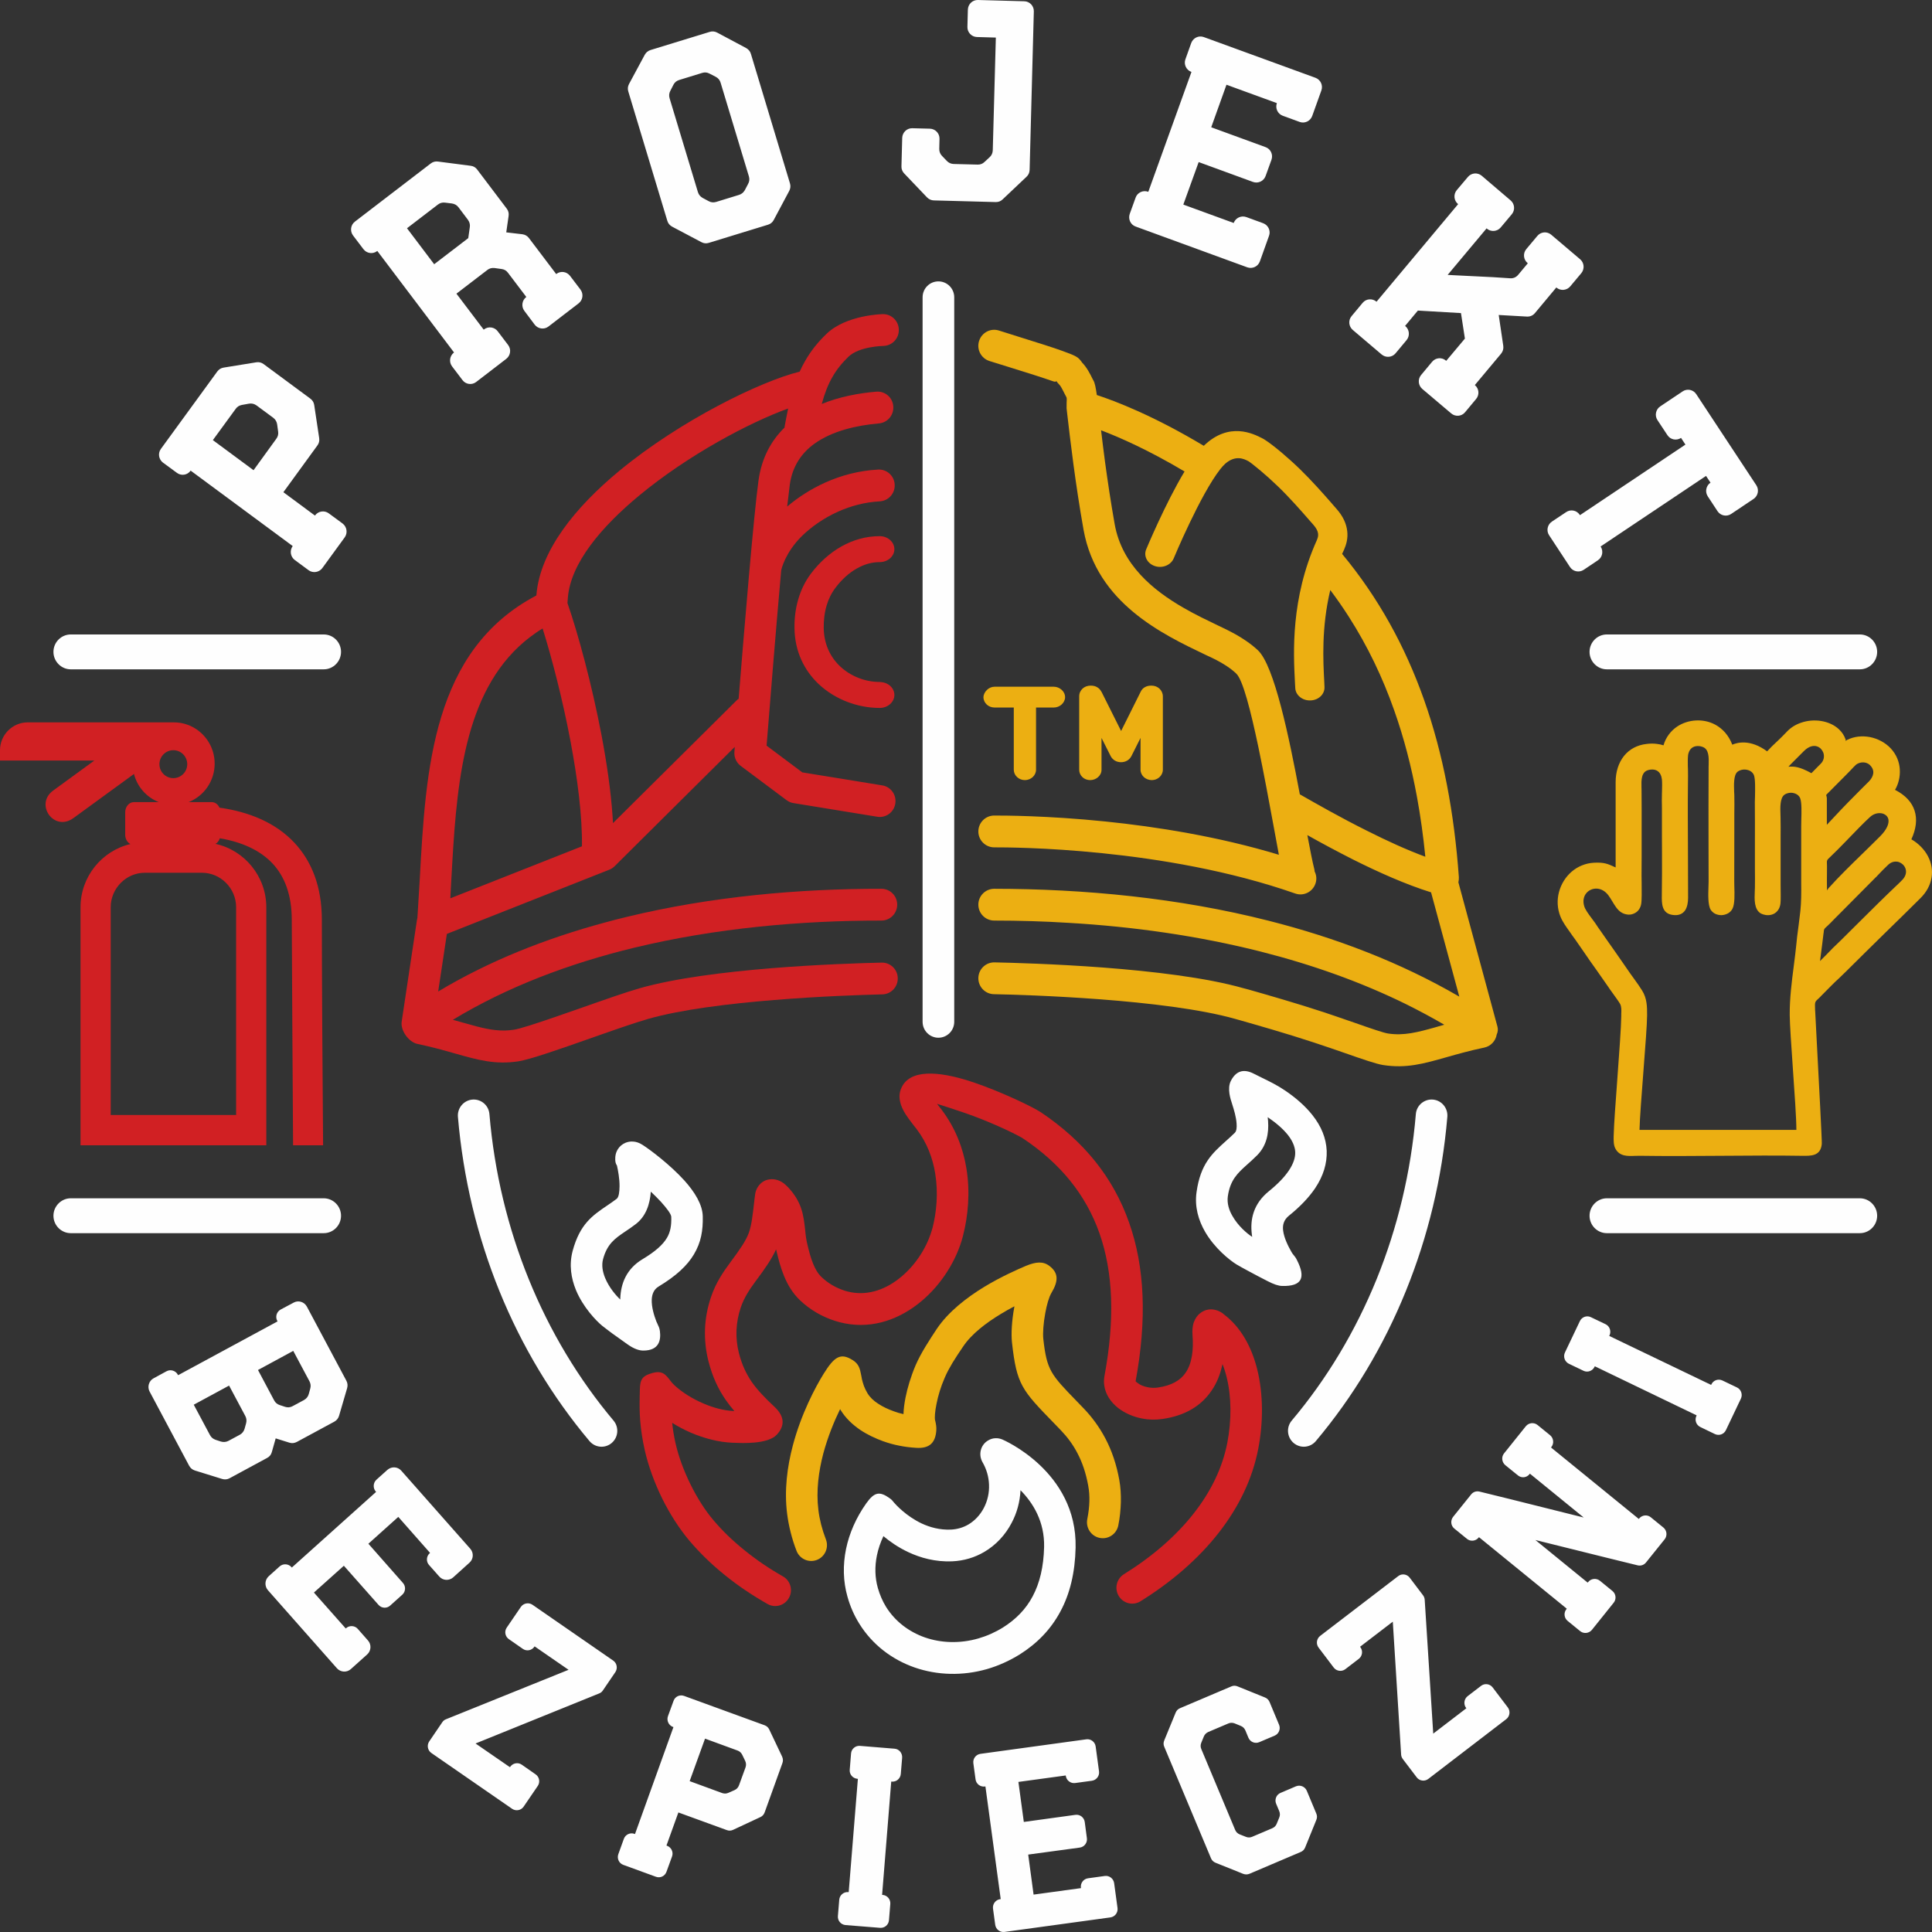
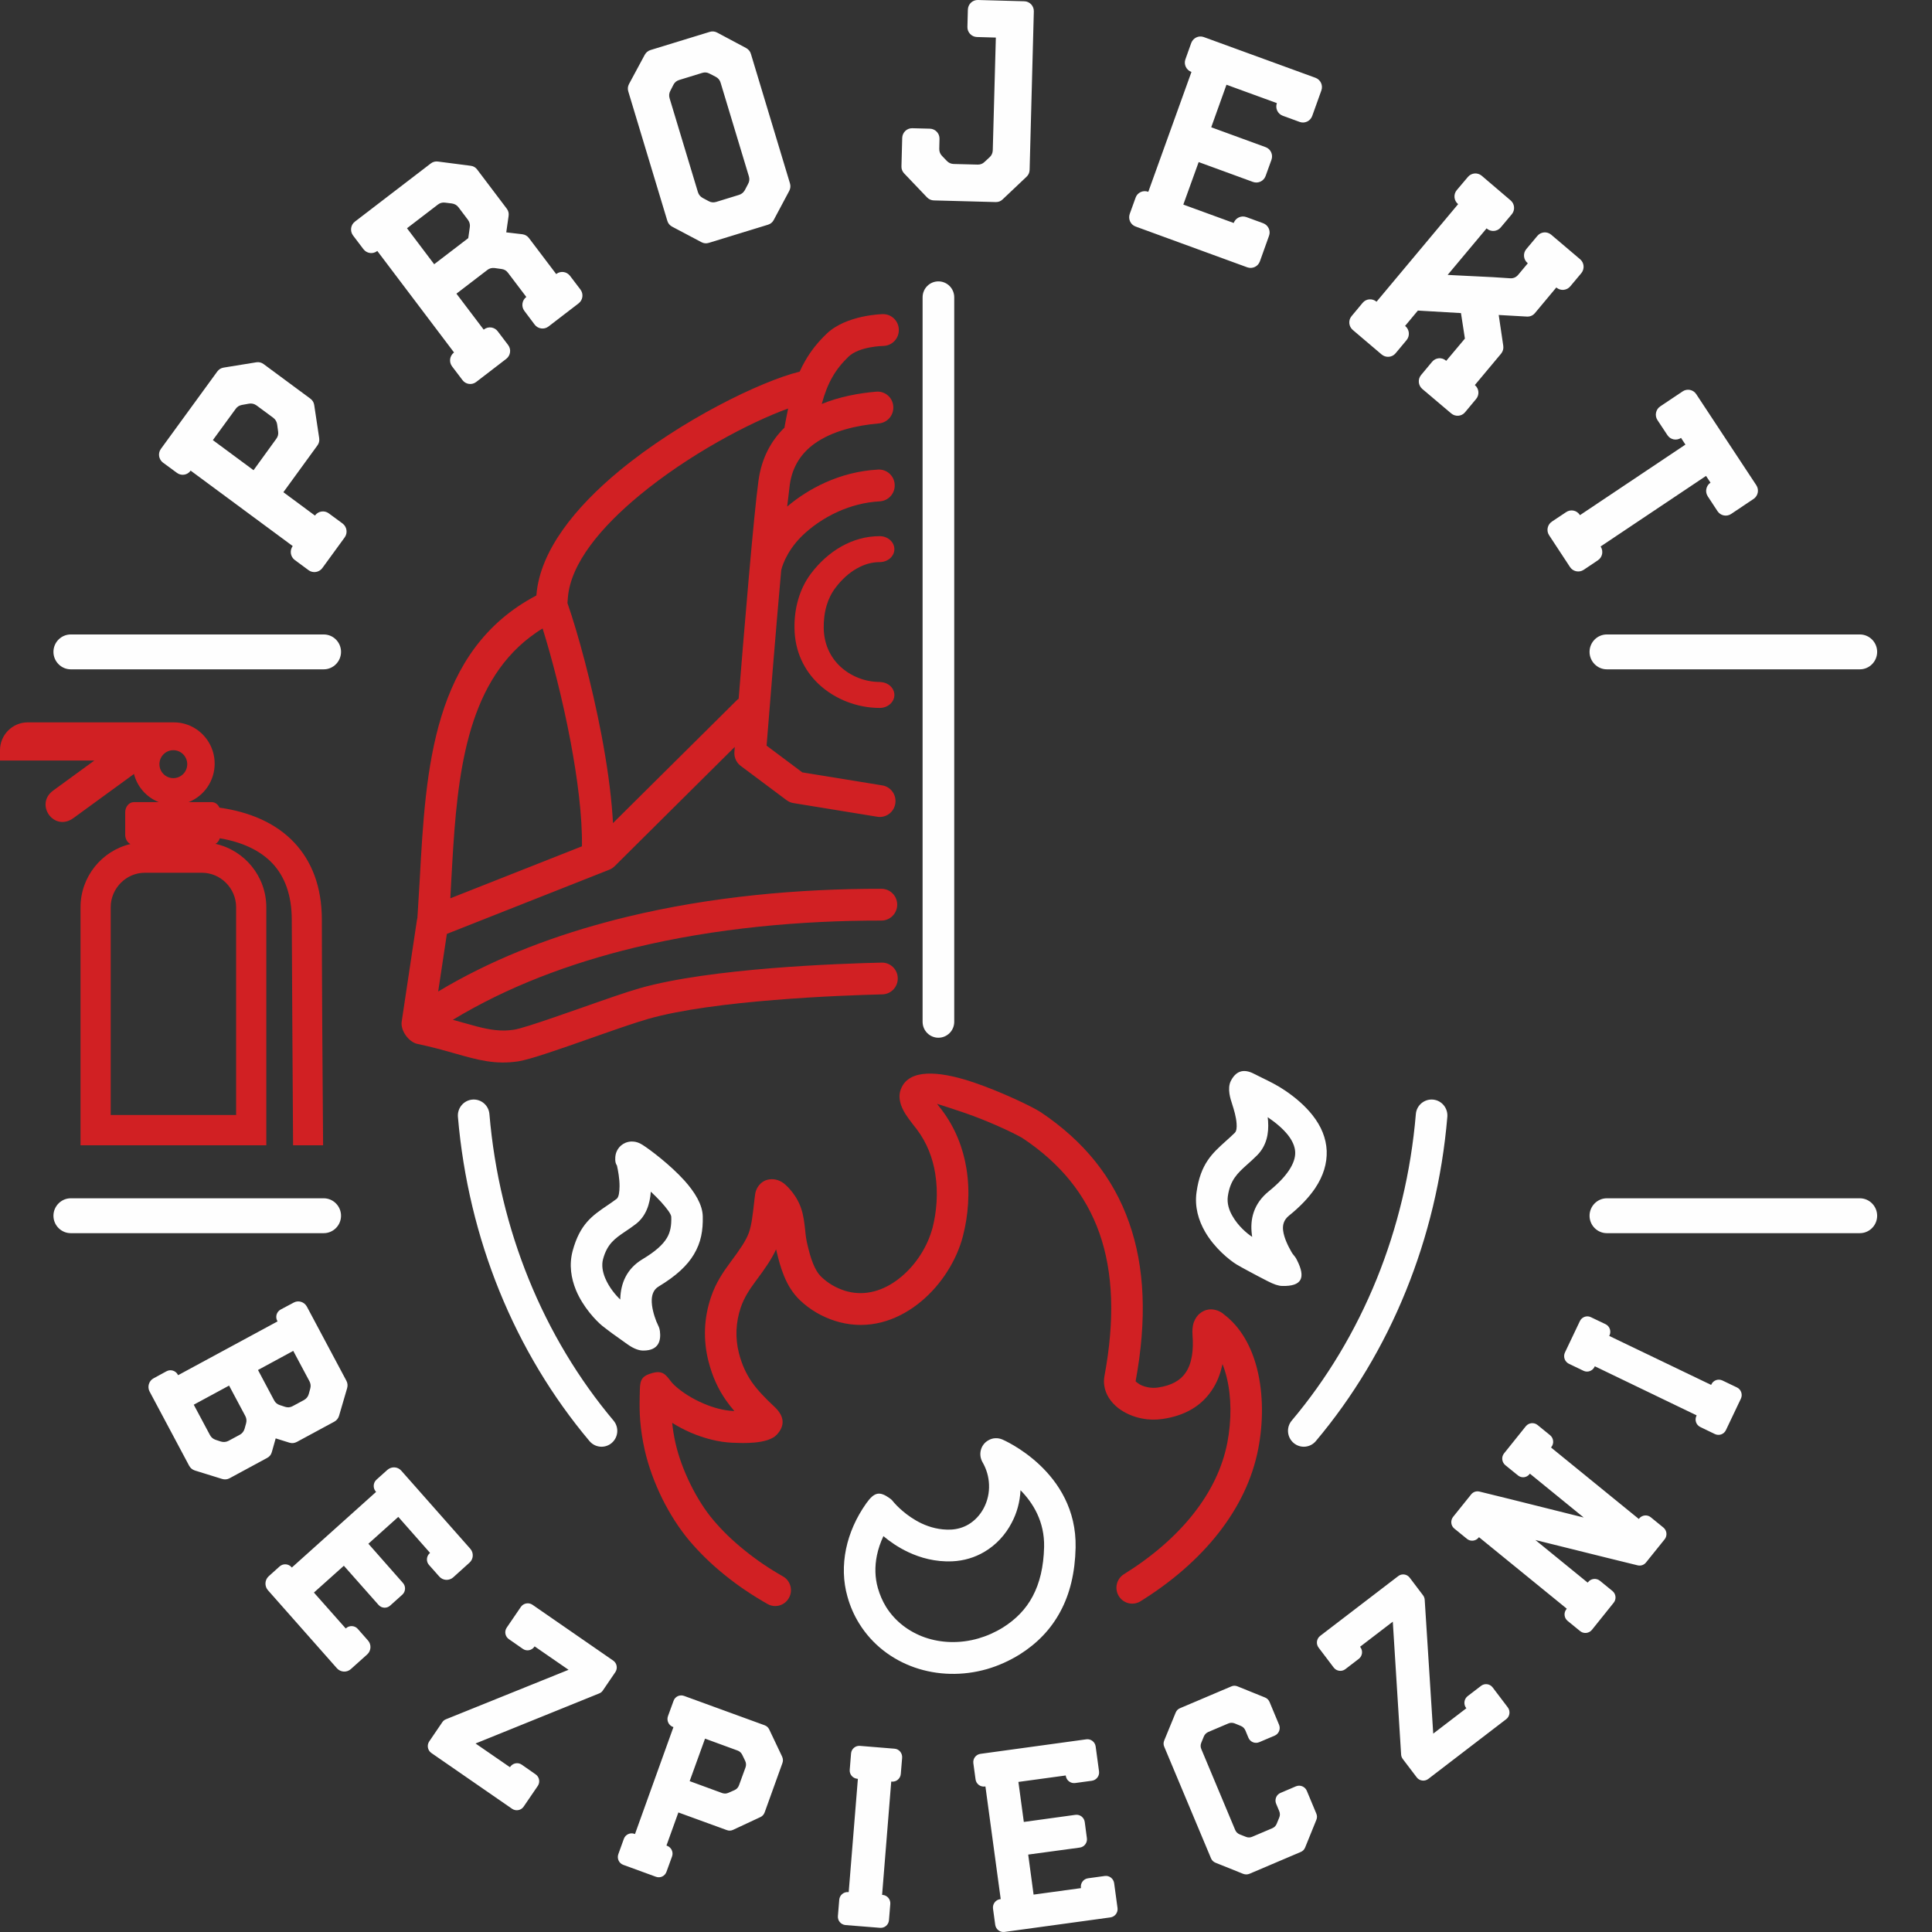
<svg xmlns="http://www.w3.org/2000/svg" width="56" height="56" viewBox="0 0 56 56" fill="none">
  <rect x="0" y="0" width="56" height="56" fill="#333333" stroke="none" />
  <path fill-rule="evenodd" clip-rule="evenodd" d="M22.845 11.841C21.714 12.25 19.95 13.188 18.541 14.352C17.422 15.275 16.545 16.325 16.461 17.313L16.448 17.48C16.75 18.347 17.152 19.82 17.436 21.313C17.588 22.114 17.706 22.928 17.756 23.664C17.76 23.731 17.765 23.795 17.767 23.859L21.351 20.302C21.369 20.284 21.389 20.268 21.41 20.254C21.571 18.251 21.85 14.9 21.986 13.924C22.077 13.27 22.354 12.771 22.74 12.394C22.74 12.38 22.743 12.367 22.745 12.353C22.77 12.209 22.802 12.049 22.836 11.884L22.845 11.841ZM5.852 25.297H4.201C3.929 25.297 3.681 25.409 3.502 25.59C3.32 25.773 3.209 26.022 3.209 26.297V32.318H6.844V26.297C6.844 26.022 6.733 25.773 6.551 25.59C6.372 25.409 6.124 25.297 5.852 25.297ZM5.023 21.745C5.246 21.745 5.427 21.926 5.427 22.15C5.427 22.375 5.246 22.555 5.023 22.555C4.803 22.555 4.621 22.375 4.621 22.15C4.621 21.926 4.803 21.745 5.023 21.745ZM6.138 23.25H5.466C5.909 23.077 6.222 22.642 6.222 22.134C6.222 21.62 5.9 21.181 5.448 21.011C5.305 20.959 5.178 20.938 5.034 20.938H0.802C0.361 20.938 0 21.302 0 21.745V22.045H2.734L1.542 22.914C0.995 23.312 1.565 24.126 2.132 23.71L3.883 22.434C3.979 22.809 4.249 23.111 4.603 23.25H3.879C3.742 23.25 3.629 23.383 3.629 23.545V24.195C3.629 24.316 3.692 24.421 3.781 24.465C2.954 24.659 2.334 25.409 2.334 26.297V33.197H7.719V26.297C7.719 25.4 7.085 24.643 6.247 24.46C6.304 24.428 6.349 24.369 6.372 24.298C6.997 24.403 7.535 24.639 7.903 25.032C8.25 25.405 8.457 25.938 8.457 26.663C8.457 26.912 8.463 28.154 8.473 29.686C8.479 30.912 8.488 32.243 8.495 33.197H9.365V33.194C9.356 32.236 9.347 30.903 9.34 29.681C9.333 28.494 9.329 27.28 9.329 26.663C9.329 25.695 9.033 24.963 8.536 24.43C7.996 23.852 7.23 23.532 6.361 23.41C6.32 23.317 6.236 23.25 6.138 23.25ZM22.695 45.693C22.913 45.816 22.992 46.098 22.867 46.317C22.745 46.539 22.466 46.617 22.248 46.493C21.8 46.239 21.38 45.956 21.001 45.647C20.628 45.347 20.288 45.018 19.983 44.659C19.684 44.302 19.413 43.877 19.195 43.438C18.971 42.98 18.794 42.498 18.691 42.045C18.619 41.732 18.578 41.439 18.557 41.183C18.537 40.936 18.537 40.714 18.541 40.542C18.541 40.481 18.541 40.44 18.544 40.408C18.548 40.048 18.551 39.898 18.891 39.804V39.801C19.195 39.717 19.282 39.827 19.429 40.017C19.454 40.051 19.493 40.101 19.543 40.147C19.765 40.353 20.061 40.54 20.381 40.677C20.676 40.806 20.987 40.888 21.269 40.899H21.285C21.196 40.796 21.117 40.694 21.04 40.584C20.819 40.266 20.651 39.909 20.535 39.456C20.456 39.145 20.424 38.834 20.435 38.525C20.447 38.21 20.506 37.901 20.606 37.604C20.678 37.389 20.767 37.203 20.867 37.036C20.958 36.881 21.06 36.737 21.164 36.597C21.464 36.193 21.619 35.964 21.703 35.74C21.784 35.518 21.816 35.239 21.871 34.747C21.873 34.743 21.873 34.731 21.88 34.679C21.889 34.619 21.887 34.626 21.889 34.61C21.9 34.535 21.927 34.466 21.966 34.404C22.059 34.262 22.189 34.189 22.348 34.18C22.438 34.175 22.527 34.194 22.611 34.235H22.613C22.684 34.269 22.761 34.326 22.829 34.402L22.836 34.406C23.249 34.846 23.29 35.223 23.338 35.653C23.351 35.795 23.369 35.941 23.406 36.087C23.449 36.264 23.497 36.456 23.567 36.625C23.626 36.773 23.703 36.911 23.81 37.014C23.905 37.105 24.01 37.183 24.121 37.249C24.241 37.32 24.366 37.373 24.493 37.414C24.527 37.423 24.55 37.43 24.566 37.434C25.098 37.572 25.615 37.402 26.04 37.075C26.494 36.728 26.839 36.213 26.998 35.696C27.012 35.653 27.023 35.619 27.03 35.591C27.146 35.134 27.2 34.576 27.107 34.011C27.035 33.569 26.871 33.126 26.571 32.73C26.496 32.634 26.478 32.611 26.462 32.591C26.376 32.478 26.306 32.387 26.251 32.3C26.165 32.163 26.115 32.046 26.092 31.941C26.051 31.763 26.078 31.616 26.153 31.484V31.481C26.163 31.465 26.169 31.452 26.178 31.44C26.494 30.962 27.366 31.081 28.247 31.383C28.974 31.632 29.744 31.996 30.057 32.172C30.114 32.204 30.155 32.229 30.175 32.243C31.41 33.073 32.267 34.123 32.727 35.436C33.182 36.721 33.248 38.242 32.916 40.037C32.923 40.046 32.943 40.065 32.973 40.085C33.045 40.145 33.15 40.188 33.273 40.211C33.366 40.229 33.463 40.234 33.566 40.218C33.958 40.161 34.215 40.01 34.363 39.792C34.549 39.525 34.601 39.136 34.565 38.688C34.556 38.562 34.567 38.443 34.596 38.345C34.605 38.322 34.615 38.299 34.624 38.278C34.658 38.201 34.706 38.134 34.767 38.079H34.769C34.889 37.977 35.03 37.933 35.194 37.961C35.21 37.963 35.225 37.967 35.239 37.972C35.305 37.988 35.368 38.018 35.43 38.061C35.441 38.068 35.453 38.077 35.464 38.089C35.959 38.457 36.279 39.033 36.443 39.699C36.617 40.405 36.62 41.222 36.472 41.988C36.302 42.878 35.898 43.692 35.334 44.417C34.726 45.199 33.933 45.871 33.059 46.413C32.843 46.548 32.562 46.48 32.428 46.262C32.296 46.045 32.364 45.761 32.578 45.629C33.37 45.137 34.079 44.538 34.615 43.849C35.092 43.237 35.432 42.555 35.575 41.816C35.698 41.174 35.698 40.495 35.555 39.918C35.523 39.785 35.482 39.657 35.434 39.538C35.375 39.824 35.273 40.085 35.114 40.314C34.821 40.742 34.363 41.034 33.693 41.13C33.491 41.16 33.291 41.153 33.105 41.117C32.839 41.066 32.598 40.956 32.414 40.815C32.192 40.641 32.044 40.414 32.008 40.163C31.994 40.074 31.996 39.984 32.012 39.893C32.319 38.251 32.267 36.879 31.867 35.742C31.472 34.626 30.738 33.727 29.671 33.011C29.648 32.995 29.628 32.984 29.61 32.972C29.333 32.815 28.633 32.488 27.952 32.254C27.641 32.149 27.35 32.053 27.162 31.996L27.182 32.023C27.234 32.09 27.291 32.163 27.298 32.172C27.695 32.698 27.916 33.283 28.011 33.86C28.127 34.56 28.059 35.253 27.913 35.82C27.897 35.877 27.884 35.927 27.872 35.968C27.659 36.659 27.198 37.345 26.594 37.807C25.963 38.292 25.175 38.541 24.341 38.326C24.294 38.313 24.253 38.301 24.223 38.292C24.03 38.233 23.842 38.15 23.662 38.045C23.49 37.944 23.326 37.821 23.176 37.677C22.967 37.473 22.824 37.229 22.722 36.975C22.627 36.742 22.568 36.513 22.518 36.307C22.509 36.275 22.502 36.243 22.495 36.213C22.372 36.483 22.195 36.746 21.893 37.149C21.812 37.258 21.73 37.375 21.653 37.505C21.584 37.624 21.521 37.752 21.471 37.899C21.398 38.116 21.357 38.338 21.348 38.557C21.339 38.779 21.362 39.003 21.419 39.225C21.505 39.559 21.63 39.822 21.791 40.058C21.961 40.3 22.177 40.522 22.438 40.767C22.759 41.062 22.745 41.336 22.518 41.583C22.257 41.867 21.505 41.83 21.271 41.819C21.248 41.819 21.253 41.819 21.237 41.819C20.835 41.803 20.413 41.693 20.022 41.526C19.836 41.444 19.654 41.35 19.484 41.242C19.502 41.428 19.534 41.631 19.582 41.839C19.668 42.217 19.82 42.631 20.015 43.026C20.206 43.413 20.433 43.774 20.678 44.062C20.939 44.371 21.239 44.661 21.573 44.929C21.921 45.213 22.297 45.467 22.695 45.693ZM25.554 27.902C25.806 27.895 26.017 28.097 26.022 28.35C26.029 28.604 25.829 28.817 25.577 28.822C24.977 28.838 23.767 28.876 22.434 28.986C21.13 29.091 19.743 29.261 18.789 29.533C18.405 29.643 17.772 29.864 17.134 30.089C16.253 30.4 15.362 30.711 15.026 30.763C14.354 30.864 13.861 30.727 13.185 30.535C12.871 30.445 12.515 30.345 12.097 30.258C11.847 30.205 11.604 29.869 11.643 29.613L12.085 26.669C12.09 26.647 12.095 26.626 12.099 26.605C12.099 26.594 12.099 26.583 12.101 26.571C12.126 26.187 12.147 25.835 12.167 25.48C12.342 22.285 12.535 18.846 15.546 17.261L15.549 17.238C15.655 15.964 16.668 14.706 17.96 13.64C19.725 12.184 22.05 11.049 23.179 10.772C23.226 10.665 23.279 10.564 23.335 10.466C23.501 10.173 23.705 9.919 23.957 9.677C24.53 9.123 25.586 9.105 25.59 9.105C25.842 9.101 26.049 9.304 26.053 9.558C26.058 9.814 25.856 10.022 25.604 10.027C25.602 10.027 24.904 10.038 24.593 10.34C24.403 10.523 24.25 10.713 24.128 10.928C24.003 11.143 23.905 11.395 23.821 11.701V11.708C24.339 11.497 24.898 11.395 25.397 11.353C25.652 11.33 25.872 11.52 25.892 11.774C25.913 12.03 25.727 12.252 25.474 12.273C24.845 12.328 24.126 12.485 23.601 12.865C23.24 13.128 22.967 13.508 22.892 14.052C22.872 14.205 22.847 14.42 22.817 14.683C23.117 14.427 23.494 14.178 23.928 13.983C24.375 13.784 24.889 13.64 25.454 13.611C25.706 13.597 25.922 13.794 25.933 14.047C25.947 14.301 25.752 14.518 25.499 14.532C25.061 14.555 24.655 14.669 24.298 14.827C23.858 15.024 23.497 15.289 23.242 15.539C22.756 16.019 22.649 16.506 22.649 16.508C22.647 16.517 22.645 16.529 22.643 16.538C22.484 18.31 22.313 20.453 22.238 21.389L22.22 21.613L23.256 22.388L24.33 22.562L25.572 22.765C25.822 22.804 25.99 23.04 25.951 23.291C25.913 23.543 25.677 23.715 25.429 23.674L23.011 23.28C22.936 23.271 22.865 23.241 22.799 23.193L21.496 22.219C21.36 22.13 21.273 21.97 21.287 21.796L21.298 21.649L17.813 25.11C17.767 25.155 17.715 25.188 17.658 25.21L13.073 27.022L12.953 27.07L12.701 28.739C14.181 27.85 15.83 27.198 17.547 26.736C17.753 26.679 17.962 26.626 18.171 26.576C20.615 25.983 23.169 25.759 25.549 25.762C25.801 25.762 26.006 25.967 26.006 26.221C26.006 26.477 25.801 26.683 25.549 26.683C23.233 26.681 20.751 26.898 18.383 27.47C16.514 27.923 14.715 28.597 13.126 29.56C13.232 29.59 13.335 29.617 13.432 29.645C13.568 29.684 13.698 29.72 13.82 29.752C14.202 29.851 14.527 29.903 14.89 29.848C15.072 29.821 15.526 29.672 16.064 29.487C16.309 29.402 16.57 29.311 16.832 29.22C17.49 28.988 18.144 28.758 18.541 28.645C19.563 28.353 21.012 28.174 22.361 28.064C23.676 27.957 24.929 27.916 25.554 27.902ZM25.499 19.767C25.506 19.767 25.513 19.767 25.52 19.77C25.745 19.779 25.924 19.941 25.924 20.145C25.924 20.35 25.733 20.52 25.499 20.52C24.864 20.52 24.207 20.277 23.73 19.829C23.317 19.438 23.038 18.891 23.029 18.214C23.024 17.935 23.056 17.645 23.14 17.364C23.215 17.108 23.333 16.856 23.503 16.63C23.751 16.3 24.053 16.028 24.391 15.838C24.73 15.648 25.102 15.541 25.499 15.541C25.733 15.541 25.924 15.71 25.924 15.918C25.924 16.124 25.736 16.291 25.502 16.293H25.499C25.272 16.293 25.05 16.357 24.843 16.474C24.609 16.604 24.393 16.801 24.212 17.043C24.094 17.201 24.012 17.373 23.96 17.551C23.896 17.766 23.873 17.99 23.876 18.205C23.883 18.676 24.071 19.049 24.348 19.312C24.662 19.609 25.088 19.767 25.499 19.767ZM16.868 24.531C16.881 23.669 16.741 22.571 16.536 21.483C16.305 20.261 15.994 19.065 15.73 18.224L15.728 18.217C15.598 18.294 15.476 18.379 15.36 18.468C13.518 19.877 13.257 22.473 13.11 24.998C13.101 25.176 13.089 25.352 13.08 25.53C13.071 25.702 13.062 25.874 13.053 26.038L16.868 24.531Z" fill="#D12023" />
  <path d="M26.742 8.618C26.742 8.361 26.948 8.156 27.2 8.156C27.453 8.156 27.659 8.361 27.659 8.618V29.617C27.659 29.873 27.453 30.079 27.2 30.079C26.948 30.079 26.742 29.873 26.742 29.617V8.618ZM13.273 32.371C13.253 32.117 13.441 31.893 13.693 31.872C13.945 31.851 14.166 32.039 14.186 32.293C14.329 33.983 14.722 35.588 15.322 37.068C15.939 38.591 16.775 39.977 17.783 41.176C17.947 41.37 17.924 41.66 17.731 41.825C17.538 41.99 17.25 41.965 17.086 41.77C16.014 40.496 15.126 39.026 14.472 37.413C13.839 35.851 13.425 34.152 13.273 32.371ZM17.958 34.385C17.96 34.159 17.913 33.921 17.883 33.786C17.842 33.722 17.826 33.667 17.835 33.532C17.842 33.455 17.865 33.379 17.91 33.308C17.96 33.23 18.033 33.166 18.128 33.125C18.194 33.098 18.269 33.082 18.351 33.089H18.353C18.433 33.093 18.528 33.121 18.628 33.187C18.855 33.331 19.43 33.768 19.836 34.216C20.136 34.55 20.363 34.914 20.37 35.257C20.379 35.662 20.322 36.011 20.113 36.359C19.92 36.684 19.602 36.981 19.091 37.29C18.948 37.374 18.898 37.519 18.891 37.67C18.884 37.887 18.957 38.127 19.025 38.303C19.044 38.349 19.057 38.376 19.066 38.392H19.064C19.098 38.461 19.114 38.493 19.128 38.584V38.587C19.159 38.829 19.116 39.149 18.644 39.147C18.532 39.147 18.38 39.103 18.183 38.962C18.074 38.886 17.924 38.779 17.735 38.642C17.617 38.552 17.515 38.477 17.456 38.429C17.277 38.282 16.9 37.889 16.695 37.395C16.555 37.054 16.489 36.663 16.6 36.252C16.811 35.479 17.168 35.236 17.602 34.941C17.688 34.884 17.776 34.822 17.874 34.749C17.938 34.699 17.956 34.548 17.958 34.385ZM18.864 34.541C18.839 34.9 18.726 35.252 18.428 35.481C18.321 35.563 18.215 35.636 18.11 35.705C17.831 35.895 17.602 36.05 17.481 36.492C17.431 36.675 17.468 36.867 17.54 37.043C17.656 37.322 17.854 37.551 17.979 37.667C17.979 37.658 17.979 37.649 17.979 37.642C17.994 37.205 18.156 36.78 18.623 36.499C18.994 36.277 19.212 36.08 19.33 35.883C19.434 35.71 19.464 35.513 19.457 35.275C19.457 35.193 19.33 35.026 19.159 34.836C19.066 34.735 18.966 34.637 18.864 34.541ZM36.745 32.382C36.749 32.421 36.754 32.46 36.756 32.499C36.781 32.853 36.713 33.208 36.441 33.484C36.325 33.599 36.232 33.683 36.143 33.761C35.877 34.001 35.657 34.198 35.589 34.678C35.562 34.879 35.623 35.074 35.721 35.243C35.891 35.545 36.159 35.764 36.295 35.851C36.293 35.828 36.288 35.808 36.286 35.785C36.229 35.344 36.331 34.889 36.783 34.525C37.04 34.317 37.231 34.118 37.36 33.926C37.487 33.734 37.549 33.557 37.542 33.393C37.535 33.233 37.462 33.063 37.326 32.892C37.19 32.723 36.997 32.553 36.745 32.382ZM35.843 32.563C35.83 32.375 35.768 32.169 35.716 32.007C35.707 31.98 35.714 31.998 35.712 31.993C35.671 31.87 35.562 31.554 35.678 31.328C35.816 31.06 36.029 30.959 36.347 31.124C36.431 31.168 36.511 31.206 36.59 31.245C36.806 31.351 37.011 31.449 37.251 31.611C37.581 31.835 37.842 32.071 38.037 32.316C38.3 32.645 38.439 32.993 38.455 33.356C38.468 33.722 38.359 34.084 38.119 34.443C37.939 34.708 37.687 34.975 37.356 35.241C37.206 35.364 37.172 35.517 37.192 35.668C37.219 35.886 37.337 36.119 37.435 36.291C37.458 36.332 37.478 36.357 37.494 36.375C37.531 36.419 37.558 36.453 37.592 36.522C37.855 37.038 37.737 37.288 37.165 37.274C37.054 37.272 36.92 37.226 36.742 37.134C36.577 37.05 36.363 36.938 36.186 36.842C36.05 36.769 35.925 36.7 35.841 36.65C35.639 36.526 35.203 36.178 34.928 35.7C34.74 35.373 34.621 34.982 34.683 34.55C34.799 33.734 35.133 33.434 35.534 33.073C35.623 32.993 35.716 32.91 35.791 32.835C35.843 32.785 35.852 32.679 35.843 32.563ZM38.141 41.77C37.978 41.965 37.69 41.99 37.496 41.825C37.303 41.66 37.278 41.37 37.442 41.176C38.453 39.977 39.288 38.591 39.906 37.068C40.505 35.588 40.896 33.983 41.039 32.293C41.059 32.039 41.282 31.851 41.534 31.872C41.786 31.893 41.972 32.117 41.952 32.371C41.802 34.152 41.386 35.851 40.753 37.413C40.101 39.026 39.213 40.496 38.141 41.77ZM6.299 10.767L4.664 13.011C4.571 13.137 4.599 13.317 4.726 13.411L5.128 13.706C5.253 13.8 5.432 13.773 5.523 13.645L5.527 13.642L8.486 15.829L8.482 15.831C8.391 15.959 8.418 16.137 8.543 16.231L8.945 16.528C9.07 16.62 9.249 16.592 9.342 16.467L9.992 15.575C10.083 15.449 10.055 15.268 9.931 15.175L9.529 14.879C9.404 14.786 9.224 14.813 9.131 14.941L9.129 14.944L8.214 14.267L9.199 12.913C9.247 12.849 9.263 12.778 9.252 12.7L9.108 11.742C9.097 11.664 9.059 11.602 8.995 11.554L7.639 10.552C7.576 10.507 7.505 10.488 7.426 10.502L6.483 10.655C6.406 10.667 6.345 10.706 6.299 10.767ZM46.575 18.39H53.908C54.185 18.39 54.41 18.616 54.41 18.895C54.41 19.172 54.185 19.401 53.908 19.401H46.575C46.3 19.401 46.074 19.172 46.074 18.895C46.074 18.616 46.3 18.39 46.575 18.39ZM2.051 18.39H9.383C9.66 18.39 9.885 18.616 9.885 18.895C9.885 19.172 9.66 19.401 9.383 19.401H2.051C1.776 19.401 1.549 19.172 1.549 18.895C1.549 18.616 1.776 18.39 2.051 18.39ZM46.575 34.733H53.908C54.185 34.733 54.41 34.962 54.41 35.239C54.41 35.517 54.185 35.744 53.908 35.744H46.575C46.3 35.744 46.074 35.517 46.074 35.239C46.074 34.962 46.3 34.733 46.575 34.733ZM2.051 34.733H9.383C9.66 34.733 9.885 34.962 9.885 35.239C9.885 35.517 9.66 35.744 9.383 35.744H2.051C1.776 35.744 1.549 35.517 1.549 35.239C1.549 34.962 1.776 34.733 2.051 34.733ZM29.053 41.724C29.06 41.727 31.224 42.642 31.177 44.858C31.161 45.587 31.011 46.198 30.738 46.706C30.461 47.227 30.062 47.636 29.558 47.954C29.251 48.144 28.931 48.286 28.606 48.38C27.895 48.583 27.162 48.558 26.515 48.334C25.856 48.105 25.284 47.671 24.905 47.06C24.759 46.825 24.643 46.564 24.564 46.28C24.437 45.834 24.428 45.363 24.523 44.897C24.618 44.439 24.816 43.989 25.109 43.575C25.345 43.243 25.497 43.218 25.793 43.431C25.845 43.469 25.87 43.497 25.895 43.531C25.895 43.529 25.899 43.536 25.904 43.54V43.538C25.904 43.54 25.904 43.54 25.904 43.54H25.901C25.979 43.63 26.269 43.945 26.71 44.156C26.953 44.27 27.241 44.35 27.564 44.336C27.75 44.327 27.92 44.275 28.066 44.19C28.256 44.078 28.411 43.911 28.515 43.712C28.624 43.506 28.679 43.268 28.667 43.023C28.658 42.811 28.599 42.589 28.477 42.379C28.352 42.157 28.424 41.875 28.645 41.75C28.774 41.672 28.924 41.67 29.053 41.724ZM30.264 44.839C30.28 44.105 29.944 43.563 29.58 43.195C29.564 43.531 29.476 43.854 29.324 44.139C29.142 44.489 28.867 44.787 28.524 44.986C28.254 45.144 27.943 45.24 27.6 45.256C27.114 45.276 26.683 45.157 26.324 44.988C26.033 44.851 25.793 44.682 25.606 44.526C25.52 44.709 25.456 44.897 25.418 45.084C25.352 45.404 25.359 45.727 25.445 46.029C25.502 46.228 25.581 46.41 25.681 46.573C25.945 46.998 26.347 47.3 26.812 47.463C27.287 47.627 27.829 47.643 28.356 47.492C28.602 47.421 28.842 47.316 29.074 47.172C29.444 46.939 29.735 46.644 29.932 46.271C30.137 45.887 30.25 45.416 30.264 44.839ZM25.899 43.538H25.901V43.54L25.899 43.538ZM45.474 39.529L45.899 39.733C46.017 39.79 46.16 39.739 46.219 39.618L46.226 39.602L49.178 41.025L49.171 41.041C49.114 41.16 49.164 41.306 49.285 41.363L49.707 41.567C49.827 41.624 49.97 41.574 50.027 41.452L50.461 40.54C50.517 40.421 50.468 40.275 50.349 40.217L49.925 40.014C49.804 39.957 49.661 40.007 49.605 40.128L49.598 40.142L46.643 38.722L46.653 38.706C46.709 38.584 46.657 38.44 46.539 38.383L46.114 38.18C45.996 38.12 45.851 38.173 45.794 38.292L45.36 39.204C45.304 39.325 45.354 39.469 45.474 39.529ZM42.858 44.569L42.869 44.556L45.413 46.628L45.404 46.642C45.319 46.744 45.335 46.898 45.438 46.982L45.803 47.28C45.905 47.362 46.058 47.346 46.142 47.243L46.773 46.456C46.857 46.353 46.841 46.2 46.737 46.115L46.373 45.818C46.269 45.736 46.117 45.752 46.035 45.855L46.019 45.873L44.504 44.638L46.593 45.157L47.468 45.372C47.561 45.393 47.652 45.363 47.711 45.288L48.251 44.617C48.333 44.512 48.317 44.361 48.215 44.277L47.849 43.979C47.747 43.895 47.595 43.911 47.511 44.016L47.502 44.028L44.956 41.955L44.968 41.942C45.049 41.839 45.033 41.686 44.931 41.601L44.566 41.304C44.463 41.221 44.311 41.237 44.227 41.34L43.596 42.127C43.512 42.23 43.53 42.383 43.632 42.468L43.998 42.765C44.1 42.85 44.252 42.834 44.334 42.728L44.345 42.715L45.905 43.986L43.757 43.449L42.883 43.234C42.792 43.213 42.699 43.243 42.64 43.319L42.12 43.966C42.036 44.071 42.052 44.224 42.154 44.306L42.52 44.604C42.622 44.688 42.774 44.672 42.858 44.569ZM40.371 47.005L40.612 50.852C40.614 50.902 40.63 50.943 40.66 50.985L41.064 51.517C41.143 51.623 41.296 51.643 41.4 51.563L43.66 49.83C43.764 49.75 43.784 49.596 43.705 49.491L43.267 48.913C43.187 48.805 43.035 48.785 42.931 48.864L42.54 49.164C42.436 49.246 42.415 49.397 42.495 49.505L42.504 49.514L41.543 50.25L41.296 46.372C41.293 46.324 41.277 46.28 41.248 46.241L40.862 45.731C40.782 45.624 40.63 45.603 40.526 45.686L38.266 47.417C38.16 47.499 38.139 47.65 38.221 47.758L38.659 48.336C38.739 48.441 38.891 48.462 38.995 48.382L39.386 48.082C39.49 48.002 39.511 47.849 39.431 47.744L39.422 47.732L40.371 47.005ZM34.821 50.511L34.894 50.333C34.919 50.273 34.962 50.23 35.023 50.202L35.605 49.955C35.664 49.93 35.725 49.93 35.786 49.953L35.964 50.026C36.027 50.051 36.07 50.095 36.098 50.157L36.186 50.369C36.238 50.493 36.379 50.55 36.502 50.497L36.947 50.308C37.069 50.257 37.126 50.113 37.074 49.992L36.799 49.333C36.772 49.272 36.729 49.228 36.668 49.203L35.87 48.88C35.809 48.855 35.748 48.855 35.687 48.883L34.206 49.512C34.145 49.537 34.102 49.58 34.077 49.642L33.747 50.445C33.72 50.509 33.72 50.571 33.747 50.632L35.101 53.862C35.126 53.923 35.171 53.967 35.232 53.992L36.036 54.315C36.098 54.337 36.157 54.337 36.218 54.312L37.701 53.681C37.762 53.656 37.805 53.612 37.83 53.551L38.155 52.75C38.18 52.688 38.18 52.627 38.153 52.565L37.878 51.906C37.826 51.785 37.685 51.726 37.562 51.778L37.117 51.968C36.995 52.018 36.938 52.162 36.99 52.284L37.079 52.496C37.104 52.558 37.106 52.622 37.079 52.684L37.006 52.862C36.981 52.924 36.938 52.967 36.877 52.993L36.295 53.24C36.236 53.265 36.175 53.267 36.114 53.242L35.934 53.171C35.873 53.146 35.827 53.102 35.802 53.041L34.821 50.699C34.794 50.637 34.794 50.575 34.821 50.511ZM31.333 54.728L29.959 54.916L29.803 53.756L31.299 53.553C31.431 53.535 31.522 53.411 31.504 53.281L31.442 52.812C31.424 52.679 31.302 52.586 31.172 52.604L29.676 52.81L29.519 51.65L30.89 51.463L30.893 51.476C30.911 51.607 31.034 51.7 31.163 51.682L31.649 51.616C31.781 51.597 31.874 51.476 31.856 51.344L31.758 50.621C31.74 50.491 31.619 50.397 31.488 50.415L28.42 50.836C28.288 50.854 28.195 50.975 28.213 51.108L28.277 51.577C28.295 51.707 28.415 51.801 28.547 51.783L28.563 51.781L29.006 55.046L28.988 55.049C28.858 55.067 28.765 55.19 28.783 55.323L28.847 55.792C28.865 55.922 28.985 56.016 29.117 55.998L32.185 55.577C32.317 55.559 32.41 55.437 32.392 55.305L32.294 54.584C32.276 54.452 32.153 54.358 32.024 54.376L31.538 54.443C31.406 54.461 31.313 54.582 31.331 54.715L31.333 54.728ZM24.668 50.827L24.63 51.298C24.618 51.431 24.718 51.547 24.85 51.559L24.866 51.561L24.6 54.845L24.584 54.843C24.453 54.834 24.337 54.932 24.326 55.065L24.287 55.538C24.276 55.671 24.375 55.787 24.507 55.799L25.509 55.879C25.64 55.89 25.756 55.792 25.767 55.659L25.806 55.186C25.815 55.053 25.718 54.937 25.586 54.925H25.568L25.833 51.639L25.852 51.641C25.983 51.652 26.099 51.552 26.11 51.419L26.149 50.948C26.158 50.815 26.06 50.696 25.929 50.687L24.927 50.605C24.796 50.593 24.677 50.694 24.668 50.827ZM22.164 50.008L19.829 49.157C19.704 49.111 19.566 49.175 19.523 49.301L19.361 49.745C19.316 49.871 19.382 50.01 19.505 50.056L19.52 50.061L18.405 53.162L18.39 53.155C18.267 53.109 18.128 53.175 18.083 53.299L17.922 53.745C17.878 53.871 17.942 54.01 18.067 54.054L19.012 54.399C19.137 54.445 19.273 54.381 19.318 54.255L19.48 53.809C19.525 53.685 19.459 53.546 19.334 53.5L19.318 53.493L19.663 52.535L21.069 53.047C21.13 53.07 21.192 53.066 21.251 53.038L22.039 52.67C22.1 52.643 22.141 52.595 22.164 52.533L22.679 51.103C22.702 51.039 22.697 50.978 22.67 50.916L22.298 50.132C22.27 50.072 22.225 50.031 22.164 50.008ZM21.294 51.886L21.112 51.966C21.053 51.993 20.994 51.993 20.933 51.973L19.99 51.627L20.436 50.395L21.378 50.74C21.437 50.761 21.482 50.802 21.512 50.859L21.598 51.037C21.628 51.099 21.632 51.163 21.61 51.227L21.421 51.746C21.398 51.81 21.355 51.858 21.294 51.886ZM16.48 48.4L12.926 49.834C12.88 49.852 12.846 49.88 12.819 49.921L12.442 50.475C12.367 50.584 12.394 50.735 12.503 50.811L14.845 52.43C14.954 52.503 15.104 52.476 15.178 52.366L15.587 51.767C15.662 51.657 15.635 51.506 15.526 51.431L15.122 51.149C15.013 51.074 14.863 51.103 14.788 51.213L14.779 51.222L13.784 50.536L17.365 49.086C17.411 49.068 17.447 49.041 17.474 48.999L17.835 48.469C17.91 48.359 17.883 48.208 17.774 48.133L15.433 46.514C15.324 46.44 15.172 46.468 15.097 46.578L14.688 47.177C14.613 47.286 14.64 47.437 14.752 47.513L15.156 47.794C15.265 47.87 15.415 47.84 15.49 47.73L15.496 47.721L16.48 48.4ZM10.021 47.202L9.099 46.161L9.967 45.384L10.971 46.518C11.059 46.619 11.211 46.628 11.309 46.539L11.661 46.223C11.759 46.134 11.768 45.981 11.679 45.882L10.678 44.746L11.545 43.968L12.465 45.011L12.456 45.02C12.356 45.109 12.347 45.263 12.435 45.361L12.733 45.697C12.837 45.816 13.017 45.825 13.135 45.722L13.609 45.294C13.725 45.192 13.736 45.009 13.632 44.892L11.631 42.628C11.527 42.509 11.348 42.5 11.229 42.605L10.912 42.889C10.814 42.978 10.805 43.131 10.891 43.232L10.902 43.243L8.459 45.436L8.448 45.423C8.359 45.324 8.207 45.315 8.107 45.402L7.789 45.688C7.673 45.793 7.662 45.974 7.766 46.093L9.767 48.357C9.872 48.473 10.051 48.485 10.169 48.38L10.644 47.954C10.759 47.849 10.771 47.668 10.666 47.55L10.369 47.213C10.283 47.115 10.128 47.106 10.03 47.195L10.021 47.202ZM9.828 41.036L10.062 40.236C10.083 40.16 10.076 40.089 10.04 40.021L8.895 37.873C8.82 37.734 8.648 37.681 8.511 37.757L8.134 37.958C8.018 38.022 7.973 38.168 8.037 38.287L8.046 38.301L5.162 39.861L5.153 39.844C5.091 39.728 4.944 39.684 4.828 39.746L4.453 39.95C4.315 40.023 4.263 40.199 4.337 40.336L5.482 42.484C5.518 42.552 5.573 42.598 5.648 42.623L6.438 42.868C6.513 42.891 6.588 42.884 6.656 42.847L7.741 42.26C7.812 42.223 7.86 42.164 7.88 42.086L7.991 41.692L8.386 41.816C8.461 41.839 8.534 41.832 8.604 41.795L9.69 41.208C9.76 41.169 9.806 41.111 9.828 41.036ZM6.402 41.784L6.25 41.734C6.177 41.708 6.122 41.665 6.086 41.596L5.616 40.716L6.64 40.162L7.11 41.043C7.146 41.111 7.153 41.182 7.133 41.256L7.09 41.411C7.067 41.489 7.022 41.548 6.951 41.587L6.624 41.763C6.554 41.8 6.479 41.807 6.402 41.784ZM8.264 40.778L8.109 40.727C8.037 40.704 7.982 40.659 7.946 40.59L7.478 39.71L8.5 39.156L8.97 40.037C9.006 40.105 9.013 40.176 8.993 40.249L8.95 40.405C8.929 40.483 8.881 40.542 8.811 40.581L8.484 40.757C8.414 40.796 8.339 40.803 8.264 40.778ZM44.902 15.515L45.508 16.437C45.594 16.567 45.771 16.604 45.903 16.517L46.316 16.24C46.448 16.153 46.482 15.975 46.396 15.842L46.394 15.84L49.45 13.795L49.58 13.99C49.45 14.077 49.414 14.255 49.5 14.386L49.784 14.818C49.87 14.948 50.047 14.985 50.177 14.898L50.829 14.461C50.958 14.374 50.994 14.196 50.908 14.065L49.166 11.424C49.08 11.293 48.903 11.257 48.773 11.344L48.122 11.78C47.992 11.867 47.956 12.046 48.042 12.176L48.331 12.613C48.417 12.746 48.594 12.78 48.726 12.693L48.853 12.887L45.796 14.932L45.79 14.923C45.703 14.79 45.526 14.756 45.397 14.843L44.981 15.12C44.852 15.207 44.815 15.385 44.902 15.515ZM42.547 5.13L42.224 5.512C42.124 5.633 42.14 5.814 42.261 5.914L42.263 5.919L39.899 8.746L39.897 8.743C39.776 8.643 39.597 8.656 39.497 8.778L39.177 9.162C39.075 9.281 39.091 9.462 39.211 9.564L40.049 10.276C40.169 10.376 40.349 10.363 40.451 10.241L40.771 9.857C40.871 9.738 40.855 9.555 40.737 9.455L40.726 9.448L41.098 9.002L42.347 9.075L42.461 9.814L41.92 10.459L41.911 10.452C41.793 10.349 41.611 10.365 41.511 10.486L41.191 10.87C41.091 10.989 41.105 11.17 41.225 11.273L42.065 11.984C42.186 12.085 42.365 12.071 42.465 11.95L42.785 11.566C42.888 11.444 42.872 11.264 42.751 11.163L42.749 11.161L43.51 10.251C43.564 10.184 43.585 10.106 43.573 10.024L43.441 9.13L44.259 9.176C44.35 9.18 44.432 9.146 44.491 9.075L45.111 8.332L45.115 8.336C45.233 8.437 45.415 8.421 45.515 8.3L45.835 7.918C45.935 7.797 45.921 7.616 45.801 7.515L44.961 6.802C44.84 6.701 44.661 6.717 44.561 6.838L44.241 7.22C44.139 7.341 44.155 7.522 44.275 7.623L44.284 7.632L44.005 7.966C43.946 8.037 43.864 8.073 43.771 8.066L43.278 8.034L42.184 7.98L41.961 7.968L43.09 6.619L43.099 6.628C43.219 6.729 43.398 6.713 43.498 6.594L43.821 6.209C43.921 6.088 43.905 5.907 43.784 5.807L42.947 5.093C42.826 4.993 42.647 5.009 42.547 5.13ZM35.759 6.463L34.299 5.93L34.744 4.698L36.32 5.274C36.468 5.327 36.631 5.249 36.684 5.102L36.854 4.631C36.908 4.483 36.831 4.318 36.684 4.265L35.108 3.689L35.55 2.456L37.011 2.989C36.958 3.138 37.033 3.3 37.181 3.355L37.671 3.534C37.817 3.588 37.98 3.511 38.035 3.362L38.3 2.623C38.355 2.475 38.278 2.31 38.13 2.255L34.894 1.075C34.746 1.02 34.583 1.098 34.528 1.247L34.36 1.718C34.306 1.864 34.383 2.029 34.531 2.084L34.535 2.086L33.284 5.56L33.279 5.558C33.132 5.505 32.968 5.58 32.916 5.729L32.746 6.2C32.694 6.349 32.769 6.514 32.916 6.566L36.154 7.749C36.302 7.801 36.463 7.726 36.518 7.577L36.783 6.836C36.838 6.69 36.761 6.525 36.613 6.47L36.125 6.292C35.977 6.239 35.814 6.315 35.759 6.463ZM27.225 4.311L27.232 4.025C27.237 3.867 27.112 3.735 26.955 3.73L26.444 3.717C26.288 3.712 26.156 3.838 26.151 3.996L26.129 4.821C26.126 4.901 26.154 4.97 26.208 5.027L26.871 5.722C26.926 5.777 26.991 5.807 27.069 5.809L28.86 5.857C28.938 5.859 29.006 5.834 29.062 5.779L29.755 5.123C29.812 5.07 29.841 5.002 29.844 4.924L29.966 0.329C29.971 0.174 29.846 0.041 29.692 0.037L28.345 0C28.188 -0.004 28.059 0.121 28.054 0.279L28.041 0.78C28.036 0.936 28.161 1.068 28.315 1.073L28.865 1.089L28.776 4.352C28.774 4.432 28.745 4.501 28.688 4.554L28.538 4.693C28.481 4.748 28.415 4.773 28.338 4.771L27.641 4.753C27.564 4.75 27.498 4.721 27.443 4.663L27.303 4.517C27.248 4.46 27.223 4.389 27.225 4.311ZM20.572 0.924L18.857 1.45C18.782 1.473 18.728 1.519 18.689 1.587L18.233 2.434C18.197 2.502 18.187 2.578 18.212 2.653L19.343 6.401C19.366 6.477 19.414 6.534 19.484 6.571L20.331 7.019C20.399 7.056 20.47 7.062 20.544 7.04L22.259 6.514C22.334 6.491 22.391 6.445 22.427 6.376L22.877 5.532C22.913 5.462 22.92 5.388 22.897 5.313L21.766 1.564C21.744 1.487 21.696 1.432 21.628 1.393L20.788 0.945C20.717 0.908 20.647 0.901 20.572 0.924ZM21.684 5.331L21.589 5.512C21.55 5.58 21.496 5.626 21.421 5.649L20.758 5.853C20.683 5.875 20.608 5.869 20.54 5.83L20.365 5.736C20.297 5.697 20.252 5.642 20.229 5.567L19.409 2.85C19.386 2.774 19.393 2.701 19.43 2.632L19.52 2.456C19.557 2.385 19.613 2.34 19.691 2.317L20.354 2.113C20.426 2.09 20.499 2.097 20.567 2.134L20.749 2.228C20.817 2.264 20.865 2.321 20.887 2.397L21.707 5.112C21.73 5.187 21.723 5.263 21.684 5.331ZM16.121 7.943L15.333 6.902C15.285 6.838 15.222 6.802 15.142 6.79L14.674 6.735L14.742 6.26C14.754 6.182 14.736 6.109 14.688 6.047L13.832 4.915C13.784 4.851 13.721 4.814 13.641 4.805L12.692 4.682C12.617 4.673 12.547 4.691 12.485 4.739L10.287 6.424C10.162 6.52 10.139 6.699 10.233 6.825L10.535 7.223C10.63 7.348 10.809 7.373 10.932 7.277L10.937 7.275L13.16 10.216L13.157 10.219C13.033 10.315 13.008 10.493 13.103 10.619L13.405 11.017C13.498 11.143 13.678 11.168 13.802 11.072L14.674 10.402C14.799 10.305 14.824 10.127 14.729 10.001L14.427 9.603C14.334 9.478 14.154 9.452 14.029 9.548L14.02 9.555L13.23 8.512L14.125 7.826C14.186 7.778 14.257 7.76 14.334 7.769L14.536 7.797C14.613 7.806 14.677 7.842 14.724 7.906L15.256 8.608L15.251 8.611C15.129 8.707 15.104 8.885 15.199 9.011L15.499 9.411C15.594 9.535 15.774 9.56 15.898 9.464L16.77 8.794C16.895 8.7 16.92 8.519 16.825 8.393L16.523 7.996C16.427 7.87 16.25 7.845 16.125 7.941L16.121 7.943ZM13.618 6.582L13.573 6.902L12.585 7.659L11.797 6.616L12.692 5.93C12.753 5.882 12.821 5.864 12.899 5.873L13.101 5.898C13.178 5.91 13.244 5.946 13.291 6.01L13.562 6.369C13.609 6.434 13.63 6.504 13.618 6.582ZM8.034 12.304L8.062 12.512C8.073 12.588 8.055 12.656 8.009 12.718L7.349 13.629L6.17 12.757L6.833 11.849C6.876 11.787 6.938 11.751 7.013 11.737L7.219 11.7C7.296 11.687 7.371 11.705 7.435 11.751L7.921 12.11C7.984 12.158 8.023 12.224 8.034 12.304Z" fill="#FEFEFE" />
-   <path fill-rule="evenodd" clip-rule="evenodd" d="M47.522 32.751H52.069C52.069 32.421 52.016 31.671 51.966 30.956C51.921 30.306 51.878 29.684 51.876 29.423C51.873 28.938 51.932 28.472 51.994 27.996L52.007 27.891C52.028 27.735 52.046 27.573 52.064 27.408C52.073 27.319 52.082 27.23 52.091 27.148C52.105 27.045 52.118 26.933 52.134 26.82C52.15 26.683 52.168 26.548 52.184 26.409C52.212 26.139 52.212 25.885 52.209 25.615V25.608V23.941C52.209 23.889 52.209 23.825 52.212 23.751C52.218 23.541 52.225 23.273 52.184 23.154C52.178 23.129 52.166 23.109 52.153 23.09C52.116 23.038 52.059 23.006 51.998 22.99C51.932 22.971 51.864 22.976 51.8 22.997C51.773 23.006 51.748 23.017 51.723 23.035C51.589 23.132 51.601 23.42 51.608 23.616C51.61 23.644 51.61 23.669 51.61 23.694C51.614 23.882 51.614 24.069 51.612 24.257C51.612 24.33 51.612 24.403 51.612 24.527C51.612 24.673 51.612 24.739 51.612 24.797C51.612 24.984 51.614 25.172 51.612 25.357C51.61 25.414 51.612 25.512 51.612 25.622C51.614 25.844 51.619 26.109 51.608 26.185C51.601 26.249 51.583 26.301 51.56 26.345C51.519 26.42 51.458 26.471 51.392 26.498C51.326 26.526 51.253 26.532 51.185 26.523C51.135 26.516 51.085 26.5 51.044 26.48C50.838 26.365 50.854 26.061 50.863 25.837C50.865 25.798 50.867 25.762 50.867 25.734C50.87 25.551 50.87 25.368 50.867 25.185C50.867 25.091 50.867 24.998 50.867 24.904C50.867 24.755 50.867 24.607 50.867 24.46C50.867 24.055 50.87 23.651 50.865 23.244C50.865 23.2 50.867 23.141 50.87 23.077C50.874 22.866 50.881 22.58 50.838 22.466C50.829 22.445 50.817 22.425 50.804 22.409C50.765 22.359 50.704 22.326 50.638 22.313C50.57 22.299 50.497 22.304 50.436 22.329C50.411 22.338 50.386 22.352 50.365 22.368C50.245 22.464 50.259 22.752 50.265 22.949C50.268 22.981 50.27 23.01 50.27 23.04C50.275 23.223 50.272 23.406 50.27 23.589C50.27 23.669 50.27 23.751 50.27 23.873V24.11C50.27 24.584 50.27 25.057 50.268 25.531C50.268 25.572 50.27 25.624 50.27 25.684C50.277 25.906 50.288 26.208 50.215 26.343C50.188 26.395 50.145 26.439 50.097 26.468C50.038 26.503 49.97 26.523 49.902 26.526C49.834 26.528 49.766 26.512 49.707 26.482C49.657 26.455 49.616 26.416 49.584 26.368C49.502 26.23 49.514 25.922 49.521 25.702C49.523 25.645 49.525 25.595 49.525 25.556C49.525 25.238 49.523 24.918 49.523 24.6C49.521 23.808 49.521 23.017 49.525 22.224C49.525 22.198 49.525 22.173 49.527 22.146C49.532 21.956 49.536 21.716 49.353 21.65C49.321 21.638 49.291 21.631 49.262 21.627C49.191 21.618 49.123 21.629 49.069 21.659C49.017 21.689 48.973 21.739 48.951 21.805C48.941 21.828 48.935 21.855 48.93 21.883C48.919 21.981 48.921 22.112 48.923 22.221C48.923 22.242 48.926 22.262 48.926 22.283C48.926 22.354 48.928 22.423 48.928 22.491C48.928 22.56 48.928 22.628 48.926 22.697C48.919 23.337 48.923 23.976 48.926 24.616C48.928 25.085 48.93 25.553 48.93 26.022C48.93 26.157 48.907 26.288 48.846 26.384C48.778 26.484 48.667 26.544 48.492 26.521C48.16 26.482 48.165 26.182 48.169 25.938V25.913C48.176 25.521 48.174 25.126 48.174 24.733C48.172 24.536 48.172 24.346 48.172 24.25C48.172 24.204 48.172 24.09 48.172 23.969C48.174 23.786 48.174 23.603 48.172 23.42C48.172 23.337 48.169 23.264 48.169 23.209C48.169 23.145 48.172 23.077 48.172 22.999V22.997L48.174 22.937C48.176 22.825 48.181 22.702 48.172 22.596C48.167 22.567 48.163 22.539 48.156 22.512C48.135 22.441 48.099 22.384 48.047 22.349C47.997 22.315 47.931 22.299 47.856 22.306C47.829 22.308 47.802 22.313 47.772 22.322C47.568 22.379 47.575 22.622 47.579 22.814C47.579 22.837 47.581 22.857 47.581 22.878C47.586 23.278 47.584 23.68 47.584 24.083C47.584 24.186 47.584 24.291 47.584 24.552C47.584 24.705 47.584 24.76 47.584 24.806C47.584 24.998 47.584 25.19 47.581 25.382C47.581 25.43 47.584 25.508 47.584 25.592C47.586 25.814 47.59 26.105 47.57 26.205C47.561 26.26 47.54 26.308 47.515 26.349C47.475 26.413 47.416 26.459 47.35 26.484C47.286 26.512 47.213 26.519 47.141 26.503C47.089 26.494 47.036 26.473 46.986 26.441C46.88 26.372 46.802 26.242 46.727 26.116C46.691 26.057 46.655 25.997 46.618 25.949C46.523 25.823 46.403 25.764 46.289 25.757C46.221 25.753 46.157 25.766 46.098 25.796C46.042 25.823 45.992 25.867 45.958 25.919C45.901 26.006 45.878 26.123 45.917 26.258C45.946 26.365 46.044 26.494 46.13 26.61C46.169 26.66 46.205 26.709 46.235 26.752C46.289 26.837 46.346 26.917 46.403 26.997C46.455 27.074 46.514 27.157 46.573 27.241C46.725 27.454 46.886 27.687 47.05 27.923C47.139 28.051 47.227 28.179 47.254 28.218C47.286 28.261 47.327 28.319 47.368 28.376C47.447 28.485 47.529 28.6 47.595 28.707C47.67 28.826 47.706 28.943 47.724 29.064C47.742 29.181 47.742 29.3 47.742 29.432C47.74 29.698 47.69 30.349 47.638 31.017C47.584 31.715 47.529 32.431 47.522 32.751ZM23.939 44.62C24.03 44.856 23.915 45.123 23.678 45.215C23.442 45.306 23.179 45.188 23.088 44.952C23.02 44.778 22.963 44.597 22.918 44.417C22.872 44.236 22.838 44.056 22.815 43.875C22.729 43.196 22.818 42.512 22.981 41.897C23.222 40.984 23.633 40.206 23.878 39.813C24.178 39.333 24.36 39.2 24.709 39.42L24.712 39.422V39.42C24.898 39.539 24.925 39.669 24.964 39.87C24.97 39.904 24.977 39.943 24.984 39.978C24.998 40.035 25.016 40.103 25.041 40.172C25.066 40.239 25.1 40.309 25.145 40.385C25.216 40.502 25.32 40.6 25.443 40.68C25.581 40.774 25.742 40.847 25.904 40.906C25.997 40.941 26.09 40.968 26.188 40.989C26.192 40.844 26.213 40.682 26.247 40.508C26.303 40.229 26.399 39.904 26.54 39.571C26.619 39.39 26.721 39.202 26.832 39.02C26.944 38.834 27.053 38.672 27.155 38.516C27.491 38.018 28.02 37.611 28.529 37.3C29.017 37.005 29.489 36.797 29.739 36.691C30.032 36.57 30.239 36.556 30.418 36.694C30.691 36.902 30.677 37.139 30.475 37.478C30.402 37.604 30.341 37.823 30.298 38.059C30.243 38.352 30.223 38.644 30.241 38.811C30.343 39.722 30.461 39.843 31.213 40.618C31.274 40.682 31.34 40.748 31.41 40.822C31.644 41.066 31.862 41.355 32.044 41.702C32.224 42.045 32.362 42.443 32.444 42.901C32.48 43.099 32.494 43.317 32.489 43.543C32.482 43.767 32.46 43.994 32.414 44.216C32.364 44.465 32.124 44.627 31.876 44.577C31.628 44.529 31.467 44.284 31.515 44.035C31.551 43.854 31.572 43.68 31.576 43.523C31.581 43.365 31.57 43.209 31.542 43.061C31.476 42.695 31.37 42.388 31.233 42.127C31.099 41.867 30.934 41.65 30.754 41.462C30.686 41.391 30.62 41.322 30.557 41.258C29.617 40.291 29.469 40.138 29.333 38.914C29.305 38.667 29.328 38.269 29.399 37.894L29.403 37.864C29.274 37.931 29.14 38.006 29.001 38.091C28.586 38.343 28.161 38.663 27.916 39.031C27.809 39.189 27.7 39.351 27.611 39.498C27.525 39.644 27.443 39.79 27.382 39.937C27.266 40.204 27.189 40.465 27.146 40.689C27.098 40.92 27.087 41.092 27.105 41.176L27.107 41.178C27.107 41.185 27.11 41.19 27.112 41.197C27.13 41.281 27.146 41.359 27.139 41.464C27.114 41.796 26.966 41.999 26.537 41.965C26.374 41.954 26.217 41.935 26.063 41.903C25.908 41.874 25.754 41.83 25.593 41.773C25.37 41.691 25.143 41.586 24.934 41.446C24.709 41.293 24.509 41.105 24.364 40.867C24.36 40.861 24.355 40.854 24.351 40.844C24.18 41.194 23.996 41.64 23.864 42.13C23.728 42.649 23.653 43.216 23.721 43.763C23.737 43.902 23.765 44.046 23.801 44.19C23.837 44.33 23.883 44.474 23.939 44.62ZM29.483 22.526C29.421 22.471 29.385 22.393 29.385 22.311V20.508H28.829C28.74 20.508 28.66 20.476 28.604 20.424C28.543 20.369 28.506 20.291 28.506 20.209C28.506 20.136 28.547 20.053 28.611 19.994C28.667 19.941 28.745 19.905 28.829 19.905H30.545C30.629 19.905 30.711 19.939 30.772 19.994C30.831 20.046 30.872 20.122 30.872 20.209C30.872 20.291 30.831 20.367 30.77 20.422C30.711 20.474 30.632 20.508 30.545 20.508H30.03V22.311C30.03 22.393 29.994 22.468 29.932 22.526C29.873 22.578 29.794 22.612 29.707 22.612C29.621 22.612 29.542 22.58 29.483 22.526ZM28.808 28.817C28.556 28.812 28.354 28.602 28.358 28.348C28.363 28.092 28.572 27.891 28.826 27.895C29.303 27.905 30.577 27.939 31.967 28.044C33.386 28.152 34.962 28.334 36.05 28.646L36.195 28.684C36.693 28.826 37.553 29.071 38.366 29.338C38.464 29.371 38.573 29.407 38.686 29.446C38.884 29.512 39.093 29.585 39.29 29.654C39.738 29.812 40.099 29.935 40.228 29.956C40.691 30.027 41.089 29.922 41.625 29.771L41.686 29.753C41.745 29.736 41.802 29.721 41.863 29.702C41.511 29.496 41.15 29.304 40.785 29.121C39.447 28.46 38.019 27.957 36.55 27.584C34.726 27.122 32.843 26.859 30.988 26.75C30.259 26.704 29.533 26.683 28.817 26.683C28.565 26.683 28.358 26.477 28.358 26.221C28.358 25.968 28.565 25.762 28.817 25.762C31.424 25.764 34.161 26.025 36.772 26.688C38.714 27.18 40.589 27.893 42.299 28.888L41.48 25.865C40.746 25.636 39.953 25.281 39.218 24.913C38.748 24.675 38.294 24.431 37.894 24.206C37.976 24.643 38.044 24.989 38.091 25.172C38.098 25.201 38.105 25.229 38.105 25.259C38.16 25.366 38.171 25.494 38.128 25.615C38.044 25.855 37.783 25.983 37.544 25.899C35.637 25.231 33.586 24.897 31.949 24.73C30.3 24.561 29.078 24.561 28.817 24.561C28.565 24.561 28.358 24.355 28.358 24.101C28.358 23.845 28.565 23.639 28.817 23.639C29.087 23.639 30.355 23.639 32.04 23.811C33.513 23.962 35.316 24.245 37.069 24.776C37.022 24.531 36.97 24.245 36.913 23.93C36.786 23.239 36.633 22.411 36.475 21.656C36.254 20.607 36.025 19.703 35.834 19.525C35.759 19.452 35.668 19.381 35.562 19.31C35.444 19.232 35.305 19.152 35.139 19.072C35.103 19.056 35.087 19.047 35.069 19.04C35.044 19.029 35.019 19.015 34.93 18.974C33.681 18.377 31.79 17.474 31.408 15.36C31.168 14.013 31.018 12.723 30.931 11.973C30.927 11.946 30.925 11.918 30.922 11.893C30.916 11.854 30.913 11.813 30.916 11.772C30.913 11.607 30.934 11.55 30.906 11.504C30.897 11.488 30.879 11.454 30.857 11.411C30.854 11.402 30.85 11.395 30.845 11.386C30.806 11.308 30.747 11.193 30.718 11.164C30.666 11.111 30.643 11.079 30.625 11.054C30.593 11.013 30.661 11.104 30.495 11.042C30.246 10.953 29.766 10.802 29.29 10.654L28.679 10.464C28.436 10.386 28.302 10.128 28.379 9.883C28.456 9.64 28.713 9.503 28.956 9.581C29.34 9.704 29.451 9.739 29.558 9.771C30.048 9.924 30.538 10.077 30.806 10.176C31.231 10.329 31.254 10.359 31.358 10.498C31.361 10.503 31.367 10.509 31.367 10.512C31.501 10.647 31.599 10.841 31.663 10.972C31.667 10.978 31.672 10.985 31.674 10.994C31.681 11.004 31.685 11.015 31.692 11.026C31.735 11.097 31.762 11.239 31.792 11.45C32.303 11.616 33.422 12.04 34.892 12.922C35.627 12.209 36.338 12.575 36.588 12.705C36.597 12.707 36.604 12.712 36.611 12.716C36.627 12.726 36.64 12.732 36.654 12.742C36.749 12.801 36.922 12.929 37.124 13.098C37.29 13.238 37.483 13.409 37.68 13.599C38.023 13.933 38.371 14.327 38.609 14.599C38.614 14.606 38.62 14.612 38.625 14.619L38.732 14.741C38.936 14.969 39.027 15.189 39.05 15.395C39.075 15.6 39.025 15.781 38.957 15.937C38.938 15.976 38.92 16.017 38.902 16.055C39.96 17.332 40.732 18.743 41.277 20.284C41.836 21.862 42.152 23.578 42.286 25.425C42.288 25.478 42.283 25.528 42.272 25.574L43.403 29.753C43.426 29.832 43.416 29.915 43.383 29.986C43.353 30.171 43.212 30.326 43.021 30.365C42.604 30.452 42.247 30.553 41.934 30.642C41.257 30.834 40.764 30.974 40.092 30.871C39.897 30.841 39.492 30.702 38.991 30.526C38.739 30.439 38.457 30.34 38.082 30.217C37.285 29.954 36.438 29.714 35.948 29.574L35.802 29.533C34.785 29.245 33.27 29.071 31.899 28.966C30.493 28.86 29.265 28.826 28.808 28.817ZM34.02 16.186C33.938 16.38 33.693 16.481 33.475 16.408C33.255 16.335 33.141 16.117 33.223 15.923C33.225 15.918 33.779 14.587 34.335 13.666C33.288 13.043 32.448 12.675 31.915 12.472C31.947 12.744 31.985 13.05 32.028 13.375C32.105 13.942 32.199 14.571 32.31 15.196C32.521 16.371 33.418 17.108 34.306 17.618C34.66 17.823 35.014 17.99 35.323 18.139L35.534 18.24C35.736 18.34 35.914 18.439 36.063 18.539C36.225 18.644 36.356 18.75 36.463 18.85C36.933 19.296 37.36 21.334 37.676 23.024C38.162 23.301 38.854 23.697 39.629 24.083C40.183 24.362 40.764 24.63 41.314 24.833C41.255 24.238 41.175 23.66 41.071 23.095C40.91 22.221 40.694 21.387 40.412 20.591C40.074 19.63 39.64 18.727 39.097 17.878C38.929 17.615 38.75 17.357 38.559 17.103C38.3 18.189 38.352 19.152 38.384 19.751C38.387 19.802 38.389 19.847 38.391 19.914C38.4 20.12 38.219 20.296 37.985 20.302C37.751 20.312 37.553 20.149 37.544 19.944C37.542 19.907 37.54 19.847 37.535 19.783C37.49 18.919 37.408 17.352 38.169 15.658C38.189 15.612 38.205 15.564 38.207 15.511C38.207 15.498 38.207 15.482 38.205 15.468C38.198 15.397 38.157 15.31 38.064 15.205C37.971 15.1 38.041 15.177 37.957 15.084C37.951 15.077 37.944 15.07 37.937 15.061C37.705 14.795 37.367 14.411 37.051 14.107C36.867 13.929 36.69 13.771 36.54 13.645C36.354 13.489 36.227 13.391 36.193 13.371L36.186 13.368H36.184C36.177 13.364 36.168 13.359 36.161 13.355C36.068 13.309 35.816 13.176 35.514 13.441C35.469 13.483 35.421 13.533 35.373 13.595C34.792 14.333 34.022 16.179 34.02 16.186ZM33.606 19.959C33.668 20.017 33.706 20.097 33.706 20.184V22.313C33.706 22.395 33.668 22.471 33.609 22.526C33.55 22.58 33.47 22.612 33.386 22.612C33.3 22.612 33.218 22.58 33.159 22.528C33.098 22.473 33.059 22.395 33.059 22.313V21.389L32.794 21.917C32.764 21.974 32.721 22.018 32.671 22.047C32.616 22.079 32.555 22.093 32.492 22.093C32.43 22.093 32.369 22.077 32.317 22.047C32.267 22.018 32.224 21.974 32.194 21.917L31.928 21.389V22.313C31.928 22.397 31.89 22.473 31.826 22.528C31.767 22.58 31.685 22.612 31.599 22.612C31.513 22.612 31.433 22.58 31.377 22.528C31.317 22.473 31.281 22.395 31.281 22.313V20.184C31.281 20.092 31.32 20.014 31.379 19.959C31.438 19.905 31.52 19.873 31.613 19.873C31.683 19.873 31.747 19.886 31.799 19.918C31.853 19.948 31.896 19.994 31.926 20.053H31.928L32.496 21.188L33.064 20.049C33.093 19.987 33.136 19.944 33.189 19.916C33.245 19.884 33.309 19.873 33.375 19.873C33.466 19.873 33.547 19.905 33.606 19.959ZM52.82 27.349C52.797 27.525 52.768 27.735 52.754 27.857C52.759 27.852 52.761 27.85 52.766 27.845C52.859 27.756 52.986 27.623 53.011 27.598C53.084 27.518 53.17 27.436 53.254 27.356C53.29 27.321 53.327 27.287 53.37 27.244C53.517 27.099 53.694 26.921 53.874 26.743C54.242 26.377 54.612 26.009 54.984 25.656L54.991 25.65C55.039 25.604 55.116 25.531 55.157 25.485C55.25 25.377 55.264 25.263 55.23 25.172C55.214 25.128 55.189 25.091 55.157 25.059C55.125 25.03 55.087 25.005 55.046 24.989C54.95 24.957 54.834 24.97 54.732 25.064C54.635 25.153 54.528 25.265 54.432 25.366L54.383 25.419H54.38L53.318 26.489C53.267 26.537 53.22 26.587 53.172 26.635C53.102 26.709 53.034 26.779 52.961 26.846L52.956 26.85C52.909 26.891 52.886 26.914 52.877 26.933C52.868 26.951 52.863 26.981 52.859 27.04L52.856 27.052C52.852 27.099 52.838 27.216 52.82 27.349ZM52.956 25.197C52.954 25.371 52.952 25.675 52.956 25.807C52.972 25.785 52.993 25.755 53.004 25.741L53.009 25.736C53.311 25.4 53.647 25.073 53.981 24.748C54.155 24.577 54.333 24.405 54.503 24.234C54.698 24.035 54.757 23.87 54.737 23.756C54.73 23.712 54.709 23.676 54.682 23.646C54.653 23.619 54.616 23.596 54.573 23.582C54.462 23.55 54.319 23.575 54.205 23.68C54.037 23.831 53.74 24.14 53.563 24.323L53.533 24.355C53.445 24.447 53.354 24.538 53.263 24.63C53.172 24.721 53.079 24.812 52.988 24.899C52.95 24.938 52.952 24.973 52.954 25.023C52.956 25.041 52.956 25.062 52.956 25.089C52.956 25.112 52.956 25.149 52.956 25.197ZM52.952 23.511C52.952 23.658 52.95 23.813 52.952 23.907C53.05 23.808 53.302 23.527 53.565 23.26C53.822 23.001 54.065 22.752 54.139 22.683C54.151 22.672 54.16 22.663 54.169 22.654C54.237 22.583 54.285 22.503 54.296 22.423C54.308 22.347 54.285 22.267 54.217 22.194C54.21 22.187 54.205 22.18 54.199 22.173C54.146 22.125 54.078 22.1 54.01 22.098C53.935 22.096 53.86 22.118 53.801 22.162C53.774 22.185 53.699 22.262 53.629 22.338C53.574 22.397 53.52 22.452 53.488 22.482L52.956 23.017L52.954 23.02C52.929 23.042 52.931 23.047 52.934 23.052C52.941 23.072 52.95 23.097 52.952 23.138C52.954 23.207 52.954 23.356 52.952 23.511ZM51.889 22.169C51.873 22.187 51.857 22.205 51.839 22.224C52.003 22.21 52.159 22.221 52.505 22.411C52.541 22.377 52.625 22.29 52.688 22.224C52.727 22.185 52.761 22.15 52.773 22.139C52.87 22.045 52.886 21.919 52.85 21.817C52.834 21.775 52.809 21.736 52.779 21.704C52.75 21.675 52.713 21.65 52.673 21.636C52.568 21.599 52.43 21.627 52.286 21.771L51.889 22.169ZM48.029 21.563C48.094 21.57 48.158 21.583 48.217 21.604C48.285 21.368 48.431 21.183 48.614 21.059C48.773 20.954 48.962 20.893 49.155 20.883C49.346 20.872 49.543 20.911 49.718 21.005C49.927 21.119 50.106 21.309 50.211 21.585C50.354 21.524 50.729 21.416 51.221 21.778C51.312 21.677 51.412 21.581 51.514 21.487C51.608 21.396 51.703 21.306 51.787 21.215C51.901 21.091 52.046 21.002 52.205 20.948C52.393 20.883 52.598 20.867 52.791 20.899C52.984 20.931 53.163 21.009 53.299 21.135C53.388 21.217 53.458 21.32 53.499 21.444C53.506 21.464 53.476 21.48 53.49 21.476C53.492 21.474 53.501 21.469 53.511 21.464C53.52 21.457 53.531 21.453 53.54 21.446C53.747 21.343 53.978 21.323 54.199 21.364C54.43 21.409 54.648 21.526 54.803 21.691C54.977 21.878 55.052 22.091 55.066 22.292C55.084 22.528 55.016 22.75 54.928 22.894C55.232 23.049 55.418 23.255 55.495 23.497C55.575 23.744 55.541 24.026 55.402 24.328C55.509 24.389 55.604 24.465 55.684 24.547C55.845 24.712 55.949 24.909 55.986 25.117C56.022 25.325 55.99 25.542 55.881 25.748C55.827 25.849 55.754 25.947 55.661 26.038C55.314 26.384 54.966 26.724 54.616 27.065C54.251 27.424 53.885 27.783 53.522 28.145C53.449 28.216 53.379 28.284 53.308 28.353C53.233 28.421 53.158 28.492 53.088 28.563L52.768 28.886V28.888C52.75 28.904 52.734 28.92 52.72 28.934C52.661 28.986 52.632 29.016 52.62 29.048C52.604 29.087 52.607 29.146 52.611 29.277L52.614 29.306C52.614 29.345 52.634 29.718 52.661 30.215C52.72 31.331 52.813 33.082 52.806 33.156C52.773 33.512 52.495 33.505 52.239 33.501C52.223 33.501 52.205 33.501 52.189 33.501C51.503 33.489 50.715 33.496 49.922 33.501C49.094 33.508 48.26 33.512 47.538 33.501C47.495 33.501 47.447 33.501 47.4 33.503C47.182 33.512 46.948 33.524 46.825 33.297C46.766 33.19 46.771 33.046 46.773 32.927C46.775 32.911 46.775 32.895 46.775 32.883C46.78 32.62 46.827 31.973 46.877 31.303C46.932 30.544 46.991 29.753 46.993 29.46C46.993 29.435 46.993 29.409 46.993 29.384C46.998 29.284 47.002 29.178 46.959 29.098C46.932 29.048 46.823 28.895 46.73 28.767C46.682 28.701 46.637 28.639 46.616 28.604C46.505 28.442 46.394 28.284 46.282 28.126C46.16 27.955 46.035 27.781 45.914 27.6C45.835 27.484 45.749 27.363 45.665 27.241C45.64 27.207 45.615 27.173 45.562 27.099C45.556 27.088 45.528 27.052 45.504 27.015C45.404 26.875 45.292 26.722 45.231 26.569C45.183 26.452 45.158 26.331 45.151 26.21C45.138 25.97 45.204 25.734 45.326 25.535C45.449 25.336 45.631 25.174 45.851 25.085C45.958 25.041 46.074 25.014 46.196 25.007C46.5 24.991 46.605 25.039 46.823 25.14L46.83 25.142V24.442V22.672C46.83 22.37 46.916 22.105 47.075 21.908C47.229 21.718 47.454 21.592 47.733 21.563C47.829 21.551 47.931 21.549 48.029 21.563Z" fill="#ECAF12" />
</svg>